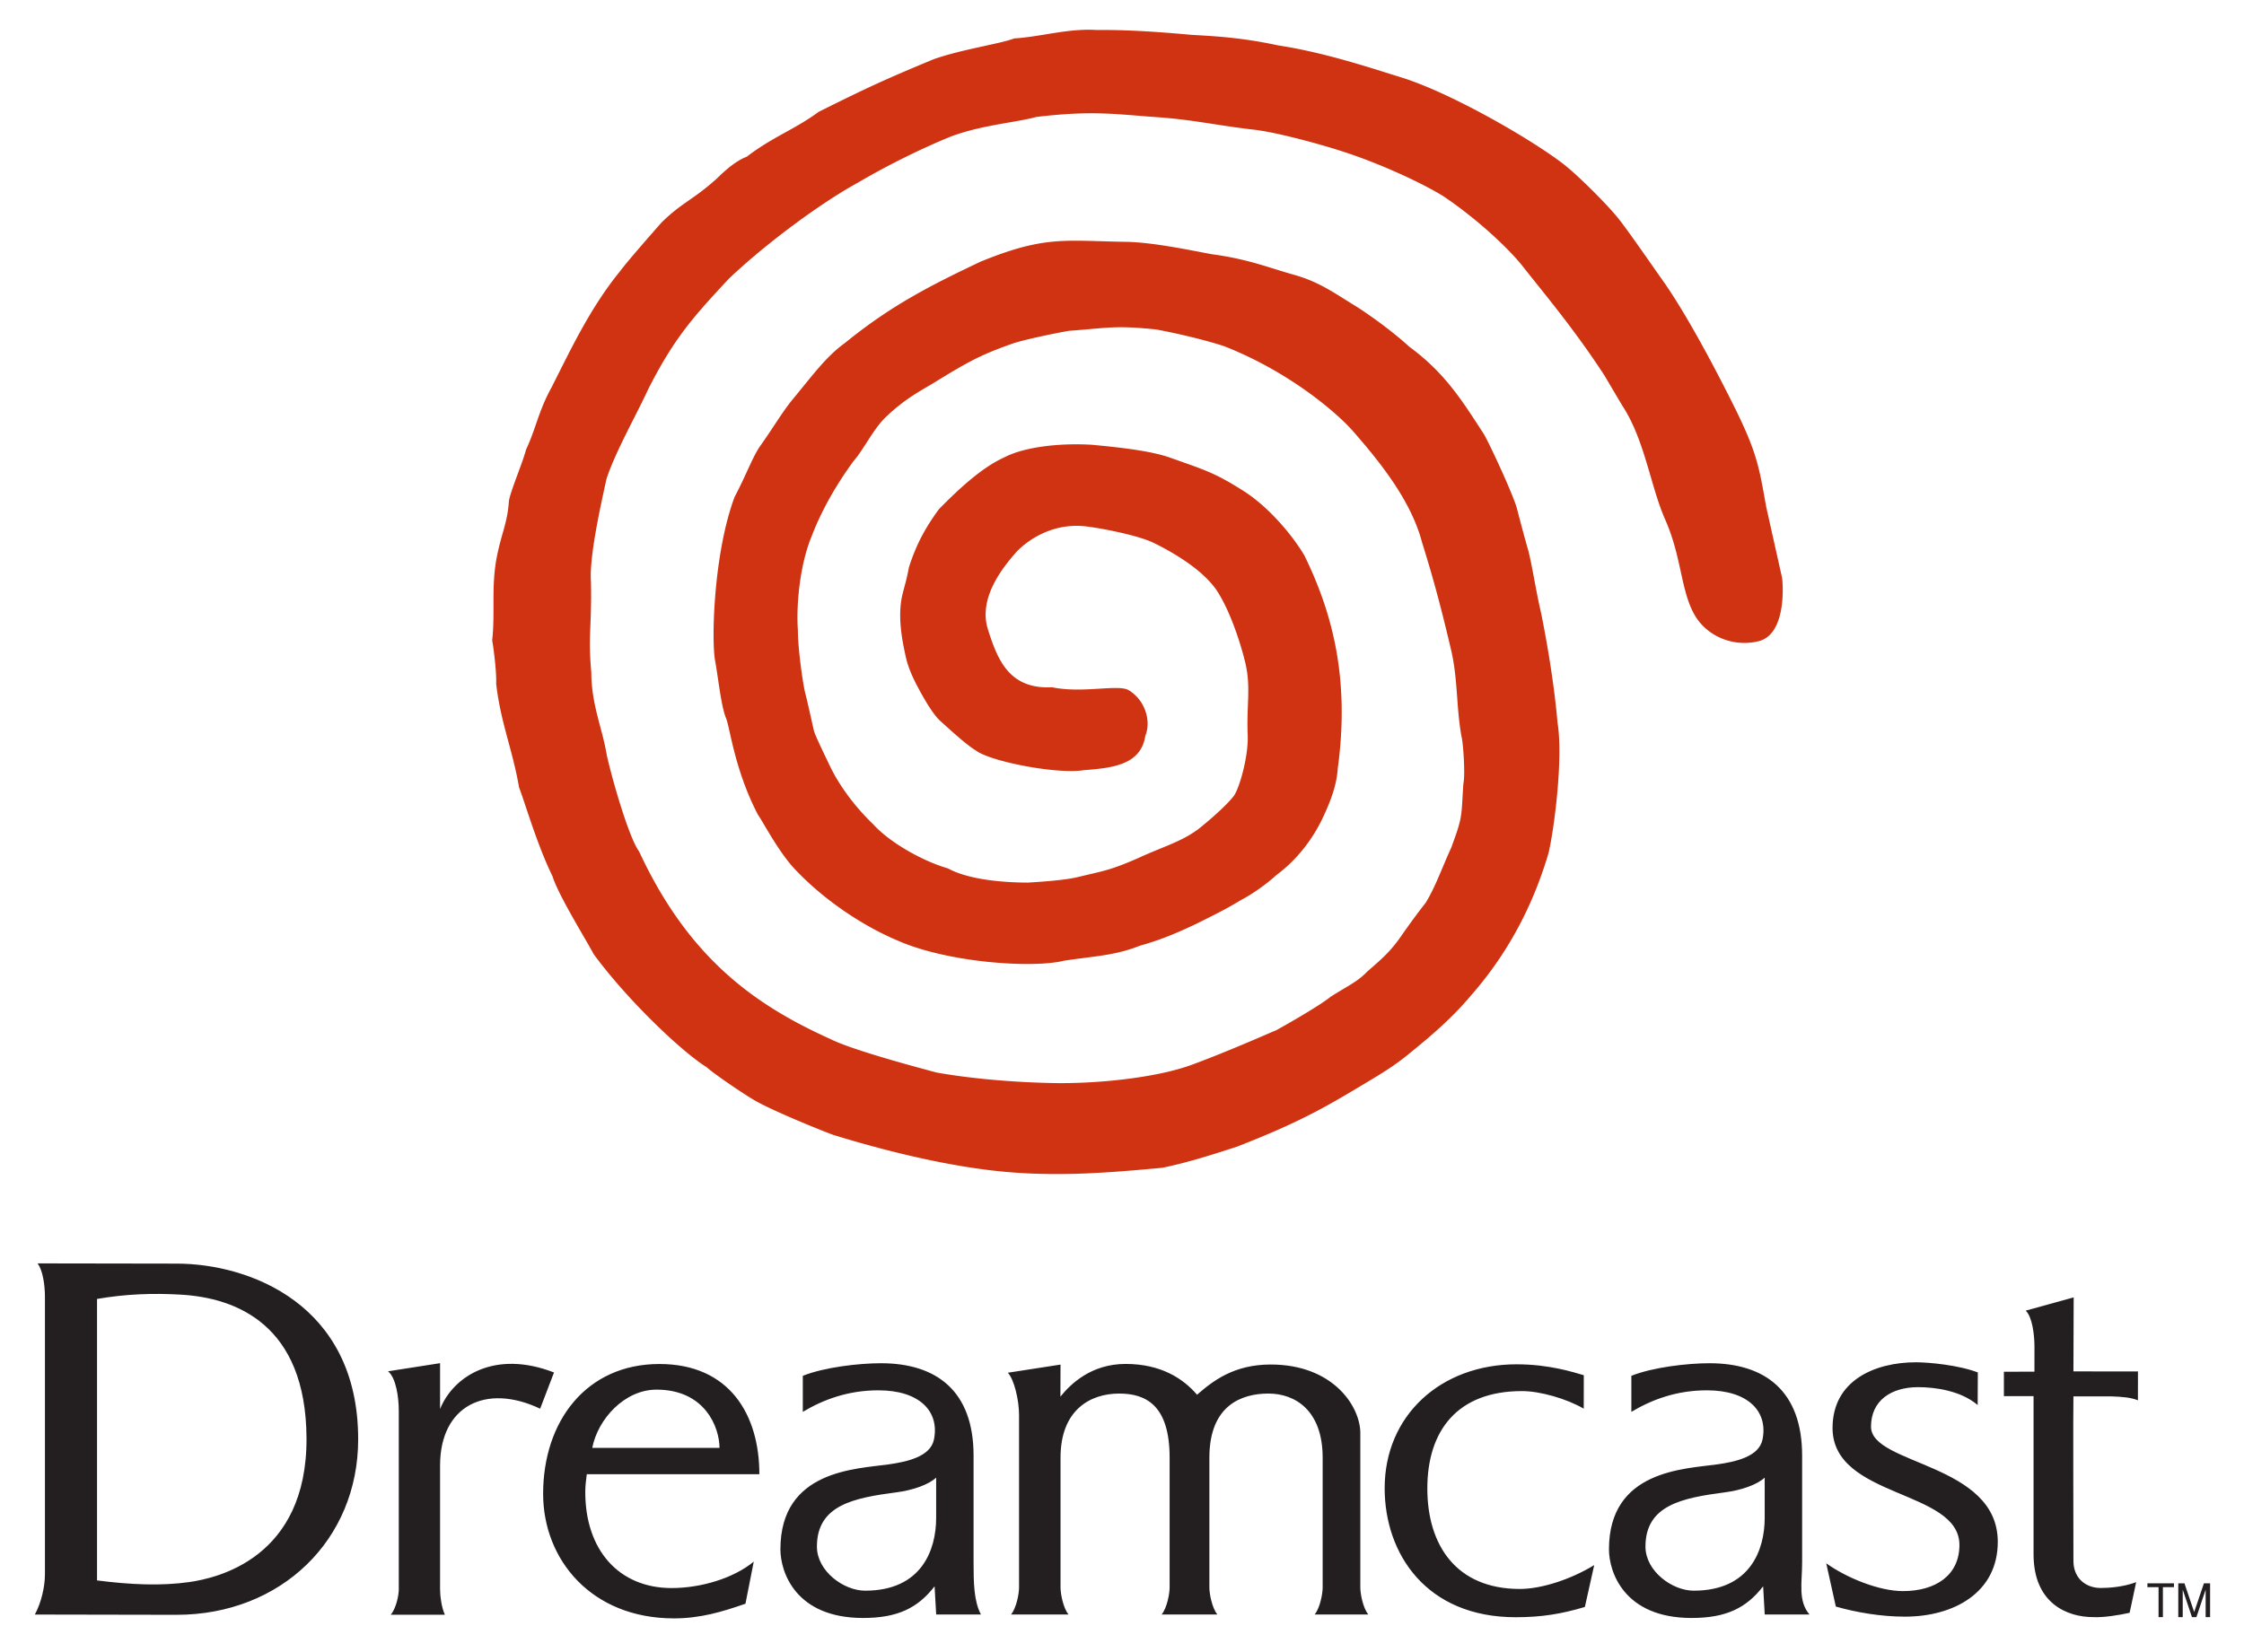
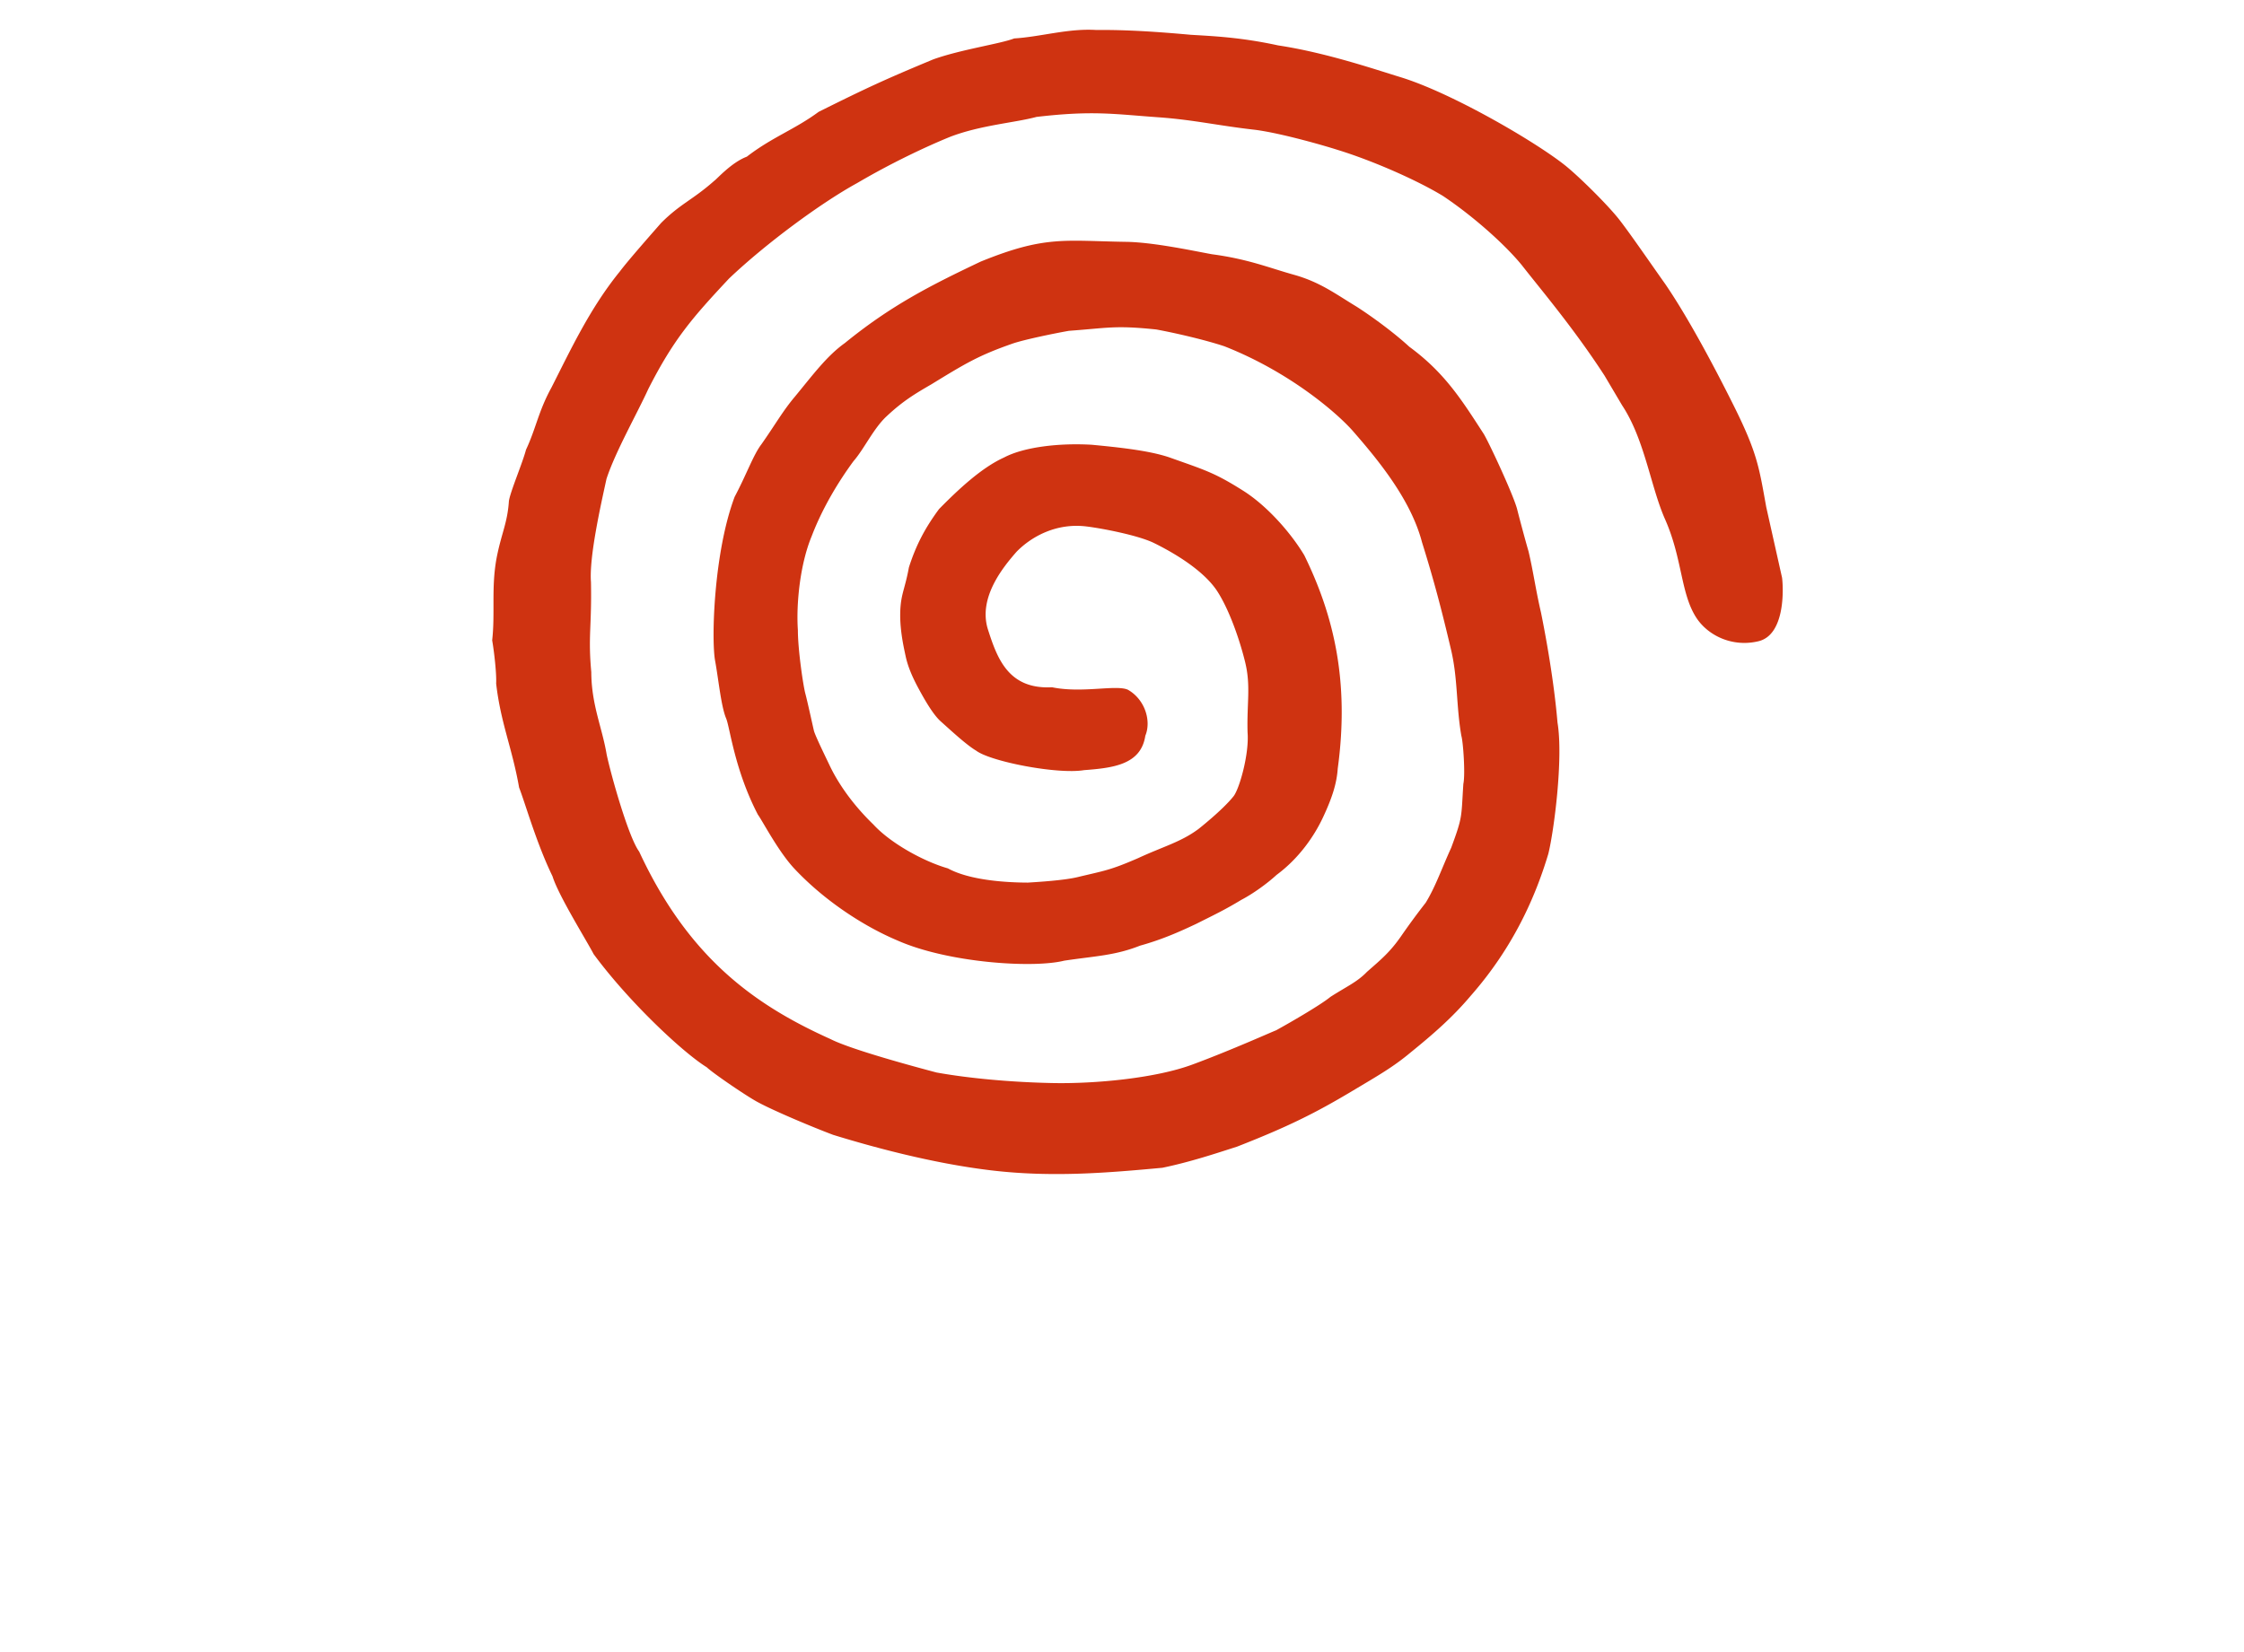
<svg xmlns="http://www.w3.org/2000/svg" width="220" height="162">
-   <path fill="#231F20" d="M211.623 155.648h-1.092v-.377h2.602v.377h-1.083v2.939h-.427v-2.939zm3.275 2.939l-.905-2.693v2.693h-.436v-3.316h.604l.955 2.82.955-2.82h.605v3.316h-.436v-2.693l-.905 2.693h-.437zM4.406 127.169c0-1.152-.219-2.644-.728-3.271 3.333 0 10.534.022 13.621.022 7.102 0 17.816 3.942 17.816 17.23 0 9.863-7.563 17.211-17.816 17.211-2.249 0-10.836-.026-13.882-.026.625-1.153.989-2.717.989-3.952v-27.214zm5.107 27.818c3.278.424 6.304.555 9.042.163 2.649-.378 11.55-2.294 11.495-14.113-.053-11.2-6.969-13.759-12.299-14.073-2.781-.164-5.466-.06-8.238.421v27.602zm28.528-20.506l5.103-.797v4.493c1.309-3.234 5.381-5.833 11.169-3.581l-1.357 3.552c-5.297-2.513-9.812-.308-9.812 5.574v12.138c0 .577.125 1.744.471 2.492h-5.301c.536-.66.783-1.915.783-2.492v-17.509c0-1.27-.258-3.236-1.056-3.87zm161.327 2.435v15.504c0 4.865 3.354 6.167 5.84 6.167 1.052.052 2.539-.194 3.579-.425l.641-3.004c-1.213.462-2.622.572-3.466.572-1.558 0-2.685-1.034-2.685-2.651 0-1.452-.037-15.682 0-16.138h-.017c.208 0 3.439-.011 3.765 0 1.061.038 1.875.103 2.575.384l.004-2.829-6.328-.008.025-7.256-4.704 1.3c.65.606.86 2.382.86 3.552l-.003 2.43c-.212 0-2.598.011-2.994.011v2.391h2.908zm-20.326 16.394c2.022 1.444 5.194 2.726 7.521 2.726 3.228 0 5.538-1.57 5.538-4.525 0-5.456-12.439-4.553-12.439-11.475 0-4.68 4.185-6.44 8.174-6.44 1.281 0 4.207.278 6.069.998l-.016 3.196c-1.652-1.412-4.175-1.754-5.837-1.754-2.64 0-4.62 1.309-4.62 3.877 0 3.771 12.428 3.553 12.428 11.291 0 5.004-4.337 7.338-9.108 7.338-2.326 0-4.749-.413-6.768-.99l-.942-4.242zm-75.081-16.345c0-.283.011-2.818.011-3.143l-5.166.799c.622.652 1.1 2.688 1.1 4.142v16.929c0 .577-.247 1.978-.783 2.638h5.633c-.536-.66-.783-2.061-.783-2.638v-12.738c0-4.66 2.883-6.291 5.752-6.291 2.597 0 4.944 1.124 4.944 6.291v12.738c0 .577-.248 1.978-.783 2.638h5.463c-.536-.66-.783-2.061-.783-2.638v-12.738c0-5.167 3.193-6.291 5.793-6.291 2.596 0 5.313 1.63 5.313 6.291v12.738c0 .577-.247 1.978-.783 2.638h5.259c-.536-.66-.783-2.061-.783-2.638v-15.156c0-2.583-2.634-6.721-8.79-6.721-3.58 0-5.647 1.592-7.217 2.963-1.335-1.558-3.509-3.02-7.001-3.02-3.405 0-5.414 1.994-6.396 3.207zm-12.182 7.941c-.737.693-2.281 1.232-3.875 1.441-4.187.549-7.814 1.245-7.814 5.324 0 2.419 2.636 4.324 4.726 4.324 5.534 0 6.964-3.992 6.964-7.138v-3.951h-.001zm-13.072-9.982c2.112-.847 5.521-1.235 7.657-1.235 5.458 0 9.084 2.727 9.084 9.058v10.501c0 1.946.029 3.787.723 5.081h-4.388l-.157-2.762c-1.662 2.144-3.646 3.104-7.016 3.104-6.647 0-8.099-4.542-8.099-6.726 0-7.789 7.414-7.881 10.633-8.339 1.781-.253 4.074-.756 4.418-2.426.569-2.763-1.407-4.834-5.442-4.834-2.961 0-5.387.9-7.413 2.113v-3.535zm94.303 9.982c-.737.693-2.282 1.232-3.876 1.441-4.186.549-7.814 1.245-7.814 5.324 0 2.419 2.636 4.324 4.726 4.324 5.534 0 6.964-3.992 6.964-7.138v-3.951zm-13.072-9.982c2.112-.847 5.521-1.235 7.657-1.235 5.458 0 9.084 2.727 9.084 9.058v10.501c0 1.946-.424 3.748.722 5.081h-4.388l-.157-2.762c-1.662 2.144-3.646 3.104-7.015 3.104-6.646 0-8.099-4.542-8.099-6.726 0-7.789 7.414-7.881 10.633-8.339 1.782-.253 4.075-.756 4.418-2.426.568-2.763-1.407-4.834-5.442-4.834-2.961 0-5.387.9-7.413 2.113v-3.535zm-4.67 3.221c-1.647-.961-4.245-1.724-6.057-1.724-6.361 0-9.277 3.913-9.277 9.548 0 5.583 2.849 9.857 9.072 9.857 2.133 0 5.037-.957 7.29-2.342l-.917 4.107c-2.293.682-4.226 1.007-6.785 1.007-8.745 0-12.843-6.201-12.843-12.654 0-7.134 5.498-12.149 12.938-12.149 3.252 0 5.627.798 6.586 1.07l-.007 3.28zm-97.888 8.123c.003-.59.081-1.152.148-1.696h16.919c0-5.817-2.908-10.807-9.8-10.807-7.153 0-11.399 5.594-11.399 12.729 0 6.453 4.728 12.217 12.825 12.217 2.56 0 4.701-.631 7.011-1.439l.813-4.125c-1.976 1.627-5.171 2.59-8.053 2.59-5.183-.001-8.488-3.752-8.464-9.469zm.683-4.276c.549-2.831 3.167-5.713 6.301-5.713 4.789 0 6.175 3.737 6.175 5.714-.001-.001-12.476.007-12.476-.001z" />
  <path fill="#CF3311" d="M125.279 4.448c4.702.706 9.504 2.348 12.008 3.114 5.045 1.542 13.235 6.335 16.127 8.634 1.368 1.087 4.245 3.934 5.359 5.367 1.085 1.396 3.158 4.42 4.481 6.283 2.105 3.075 4.584 7.655 6.687 11.87 2.349 4.709 2.51 6.073 3.22 10.01l1.553 6.94c.146 1.2.267 5.602-2.317 6.219-2.583.617-4.971-.575-6.097-2.317-1.558-2.411-1.343-5.833-3.105-9.75-1.374-3.166-1.975-7.767-4.169-11.076l-1.721-2.91c-3.045-4.688-6.219-8.409-8.112-10.836-1.667-2.039-4.78-4.811-7.731-6.783-2.729-1.655-7.141-3.542-10.323-4.514-1.014-.33-5.354-1.606-8.051-1.965-3.66-.411-6.068-.99-9.546-1.235-4.294-.303-6.354-.685-11.924-.034-2.11.572-5.453.799-8.462 1.95-2.43.991-5.81 2.592-9.121 4.537-3.563 1.954-8.972 5.95-12.559 9.362-3.615 3.863-5.423 5.936-7.916 10.833-1.104 2.423-3.239 6.171-4.1 8.817-.588 2.686-1.71 7.696-1.521 10.129.085 4.359-.296 5.257.031 8.82.012 3.208 1.065 5.432 1.503 8.056.375 1.813 2.114 8.086 3.19 9.542 4.891 10.538 11.456 15.102 18.772 18.394 2.062 1.05 8.515 2.777 10.382 3.272 3.183.574 7.372.957 11.404 1.035 4.242.083 10.089-.492 13.637-1.798 3.84-1.412 8.28-3.419 8.229-3.363 1.782-.982 4.501-2.585 5.348-3.29 1.637-1.049 2.623-1.455 3.593-2.465 1.399-1.224 2.246-1.929 3.306-3.446a69.052 69.052 0 0 1 2.44-3.321c.982-1.609 1.546-3.305 2.505-5.403 1.147-3.103.969-2.954 1.187-6.25.206-.955-.022-4.165-.195-4.71-.517-2.962-.334-5.575-1.012-8.451-.916-3.891-1.677-6.803-2.846-10.536-1.099-4.203-4.327-8.097-6.75-10.878-1.501-1.724-6.158-5.796-12.619-8.339-1.819-.612-4.797-1.306-6.688-1.651-4.037-.422-4.694-.151-8.559.132-1.33.232-4.418.863-5.553 1.262-3.32 1.166-4.541 1.907-7.935 3.986-1.58.917-2.771 1.619-4.386 3.133-1.289 1.193-2.21 3.221-3.254 4.41-1.43 1.946-3.022 4.542-4.09 7.342-1.158 2.785-1.531 6.706-1.355 9.229 0 1.923.523 5.443.731 6.213.207.771.727 3.161.84 3.641.113.479 1.356 3.008 1.527 3.374.701 1.492 2.043 3.636 4.304 5.825 1.668 1.822 4.893 3.61 7.307 4.303 2.165 1.188 5.816 1.39 7.836 1.394.994-.06 3.533-.216 4.858-.534 2.687-.645 3.183-.662 5.952-1.865 2.485-1.152 4.171-1.567 5.902-2.846 0 0 2.376-1.862 3.456-3.224.57-.719 1.547-4.145 1.373-6.267-.081-2.905.342-4.553-.251-6.943-.593-2.39-1.605-5.16-2.702-6.867-1.111-1.729-3.5-3.414-6.219-4.755-1.522-.752-5.129-1.449-6.659-1.63-2.907-.345-5.338.974-6.814 2.483-1.28 1.463-3.81 4.502-2.802 7.644.912 2.843 2.013 5.872 6.277 5.647 2.926.609 6.311-.275 7.438.244 1.673.95 2.316 3.048 1.708 4.511-.424 2.821-3.126 3.159-6.01 3.374-2.58.432-9.133-.831-10.573-1.91-.966-.574-2.445-1.953-3.487-2.884-.749-.67-1.597-2.164-2.176-3.237-.711-1.318-1.07-2.288-1.253-3.147-.217-1.02-.664-2.967-.495-4.914.114-1.313.466-1.872.816-3.792.697-2.177 1.563-3.834 2.956-5.722 1.815-1.842 4.12-4.035 6.37-5.054 1.984-1.048 5.46-1.434 8.605-1.25 2.551.244 5.569.555 7.564 1.224 3.415 1.22 4.391 1.463 7.194 3.231 2.369 1.466 4.752 4.163 6.082 6.397 2.829 5.789 4.452 12.229 3.272 20.898-.097 1.465-.553 2.896-1.466 4.835-.843 1.79-2.322 3.967-4.541 5.606-.894.827-2.303 1.845-3.45 2.441-1.628.988-2.723 1.502-4.423 2.356-1.492.701-3.231 1.503-5.499 2.133-2.458.972-4.344 1.012-7.435 1.473-3.043.763-11.368.218-16.327-1.969-3.385-1.423-7.183-3.932-10.07-6.99-1.604-1.681-3.173-4.731-3.634-5.355-2.296-4.414-2.746-8.566-3.114-9.438-.5-1.185-.749-3.842-1.084-5.66-.378-2.038-.144-10.585 1.914-16.071 1.16-2.184 1.839-4.131 2.624-5.154 1.411-2.007 2.093-3.261 3.293-4.684 1.809-2.194 3.126-3.984 4.888-5.246 4.49-3.651 8.241-5.577 13.314-7.987 6.304-2.567 8.197-2.036 14.163-1.941 2.684.023 6.59.867 8.51 1.217 3.566.475 5.609 1.334 8.021 2.007 2.579.72 4.07 1.869 6.186 3.148 1.742 1.125 3.792 2.666 5.146 3.917 3.464 2.54 5.135 5.21 7.258 8.489.385.55 2.906 5.923 3.308 7.419.186.749.757 2.9 1.123 4.157.471 1.994.699 3.76 1.224 6.01.47 2.318 1.27 6.695 1.617 10.786.583 3.509-.351 10.672-.902 12.871-1.227 4.1-3.373 9.104-7.611 13.923-1.8 2.134-3.714 3.788-5.925 5.583-1.691 1.411-3.142 2.232-5.754 3.792-3.548 2.117-6.248 3.469-11.221 5.413-2.025.65-4.576 1.505-7.326 2.074-5.327.492-10.801.964-16.776.254-5.976-.711-11.962-2.395-15.498-3.481-1.951-.732-5.731-2.317-7.316-3.17-1.031-.524-4.488-2.888-5.075-3.457-2.369-1.466-7.671-6.452-11.094-11.1-.75-1.436-3.447-5.745-4.032-7.633-1.555-3.193-2.639-7.055-3.276-8.705-.672-3.851-1.807-6.331-2.25-10.197.051-.91-.183-3.051-.389-4.236.301-2.646-.101-5.14.424-8.02.461-2.431 1.072-3.446 1.217-5.643.142-.94 1.352-3.767 1.674-5.025.976-2.072 1.219-3.779 2.493-6.094 1.836-3.608 3.755-7.759 6.704-11.385.842-1.124 3.23-3.821 4.044-4.756 1.924-1.923 3.053-2.227 5.235-4.157.227-.143 1.668-1.786 3.177-2.351 2.501-1.932 4.662-2.641 7.042-4.398 4.77-2.376 6.509-3.178 11.244-5.148 2.736-.976 6.552-1.516 7.926-2.049 2.614-.162 5.267-.996 8.017-.83 3.087-.029 6.198.191 9.3.473 2.099.129 4.828.231 8.53 1.034z" />
</svg>